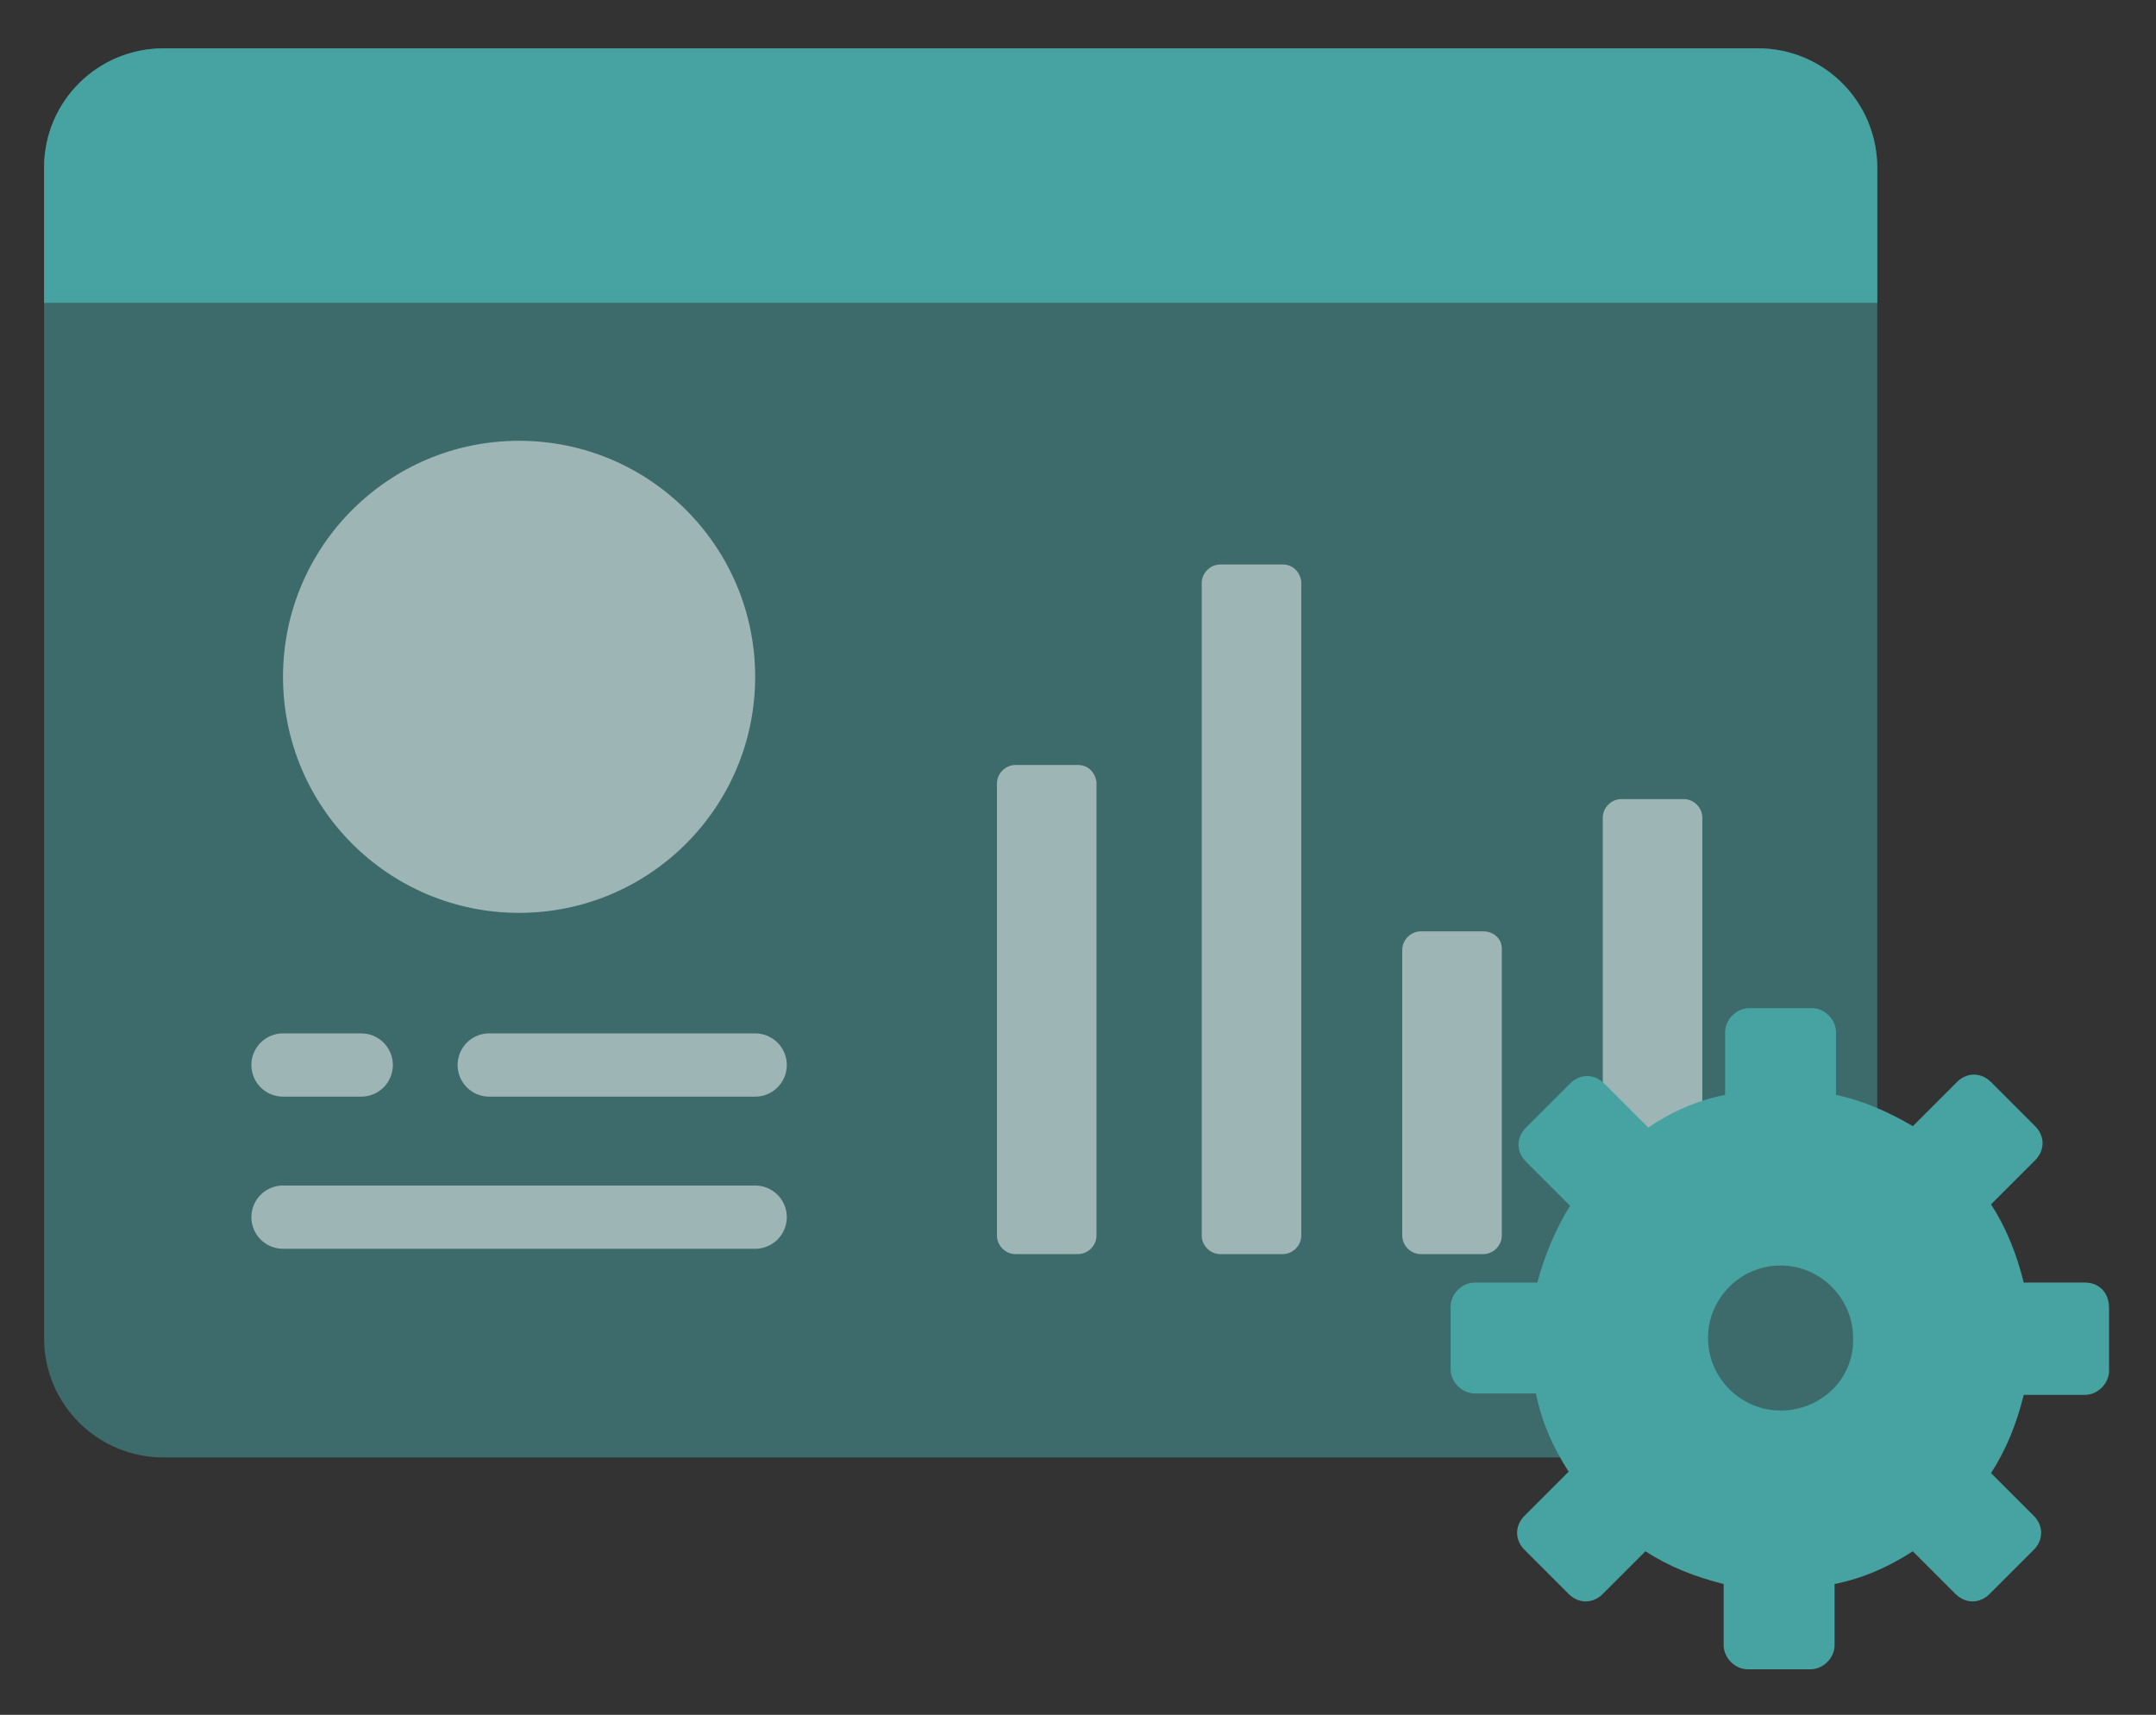
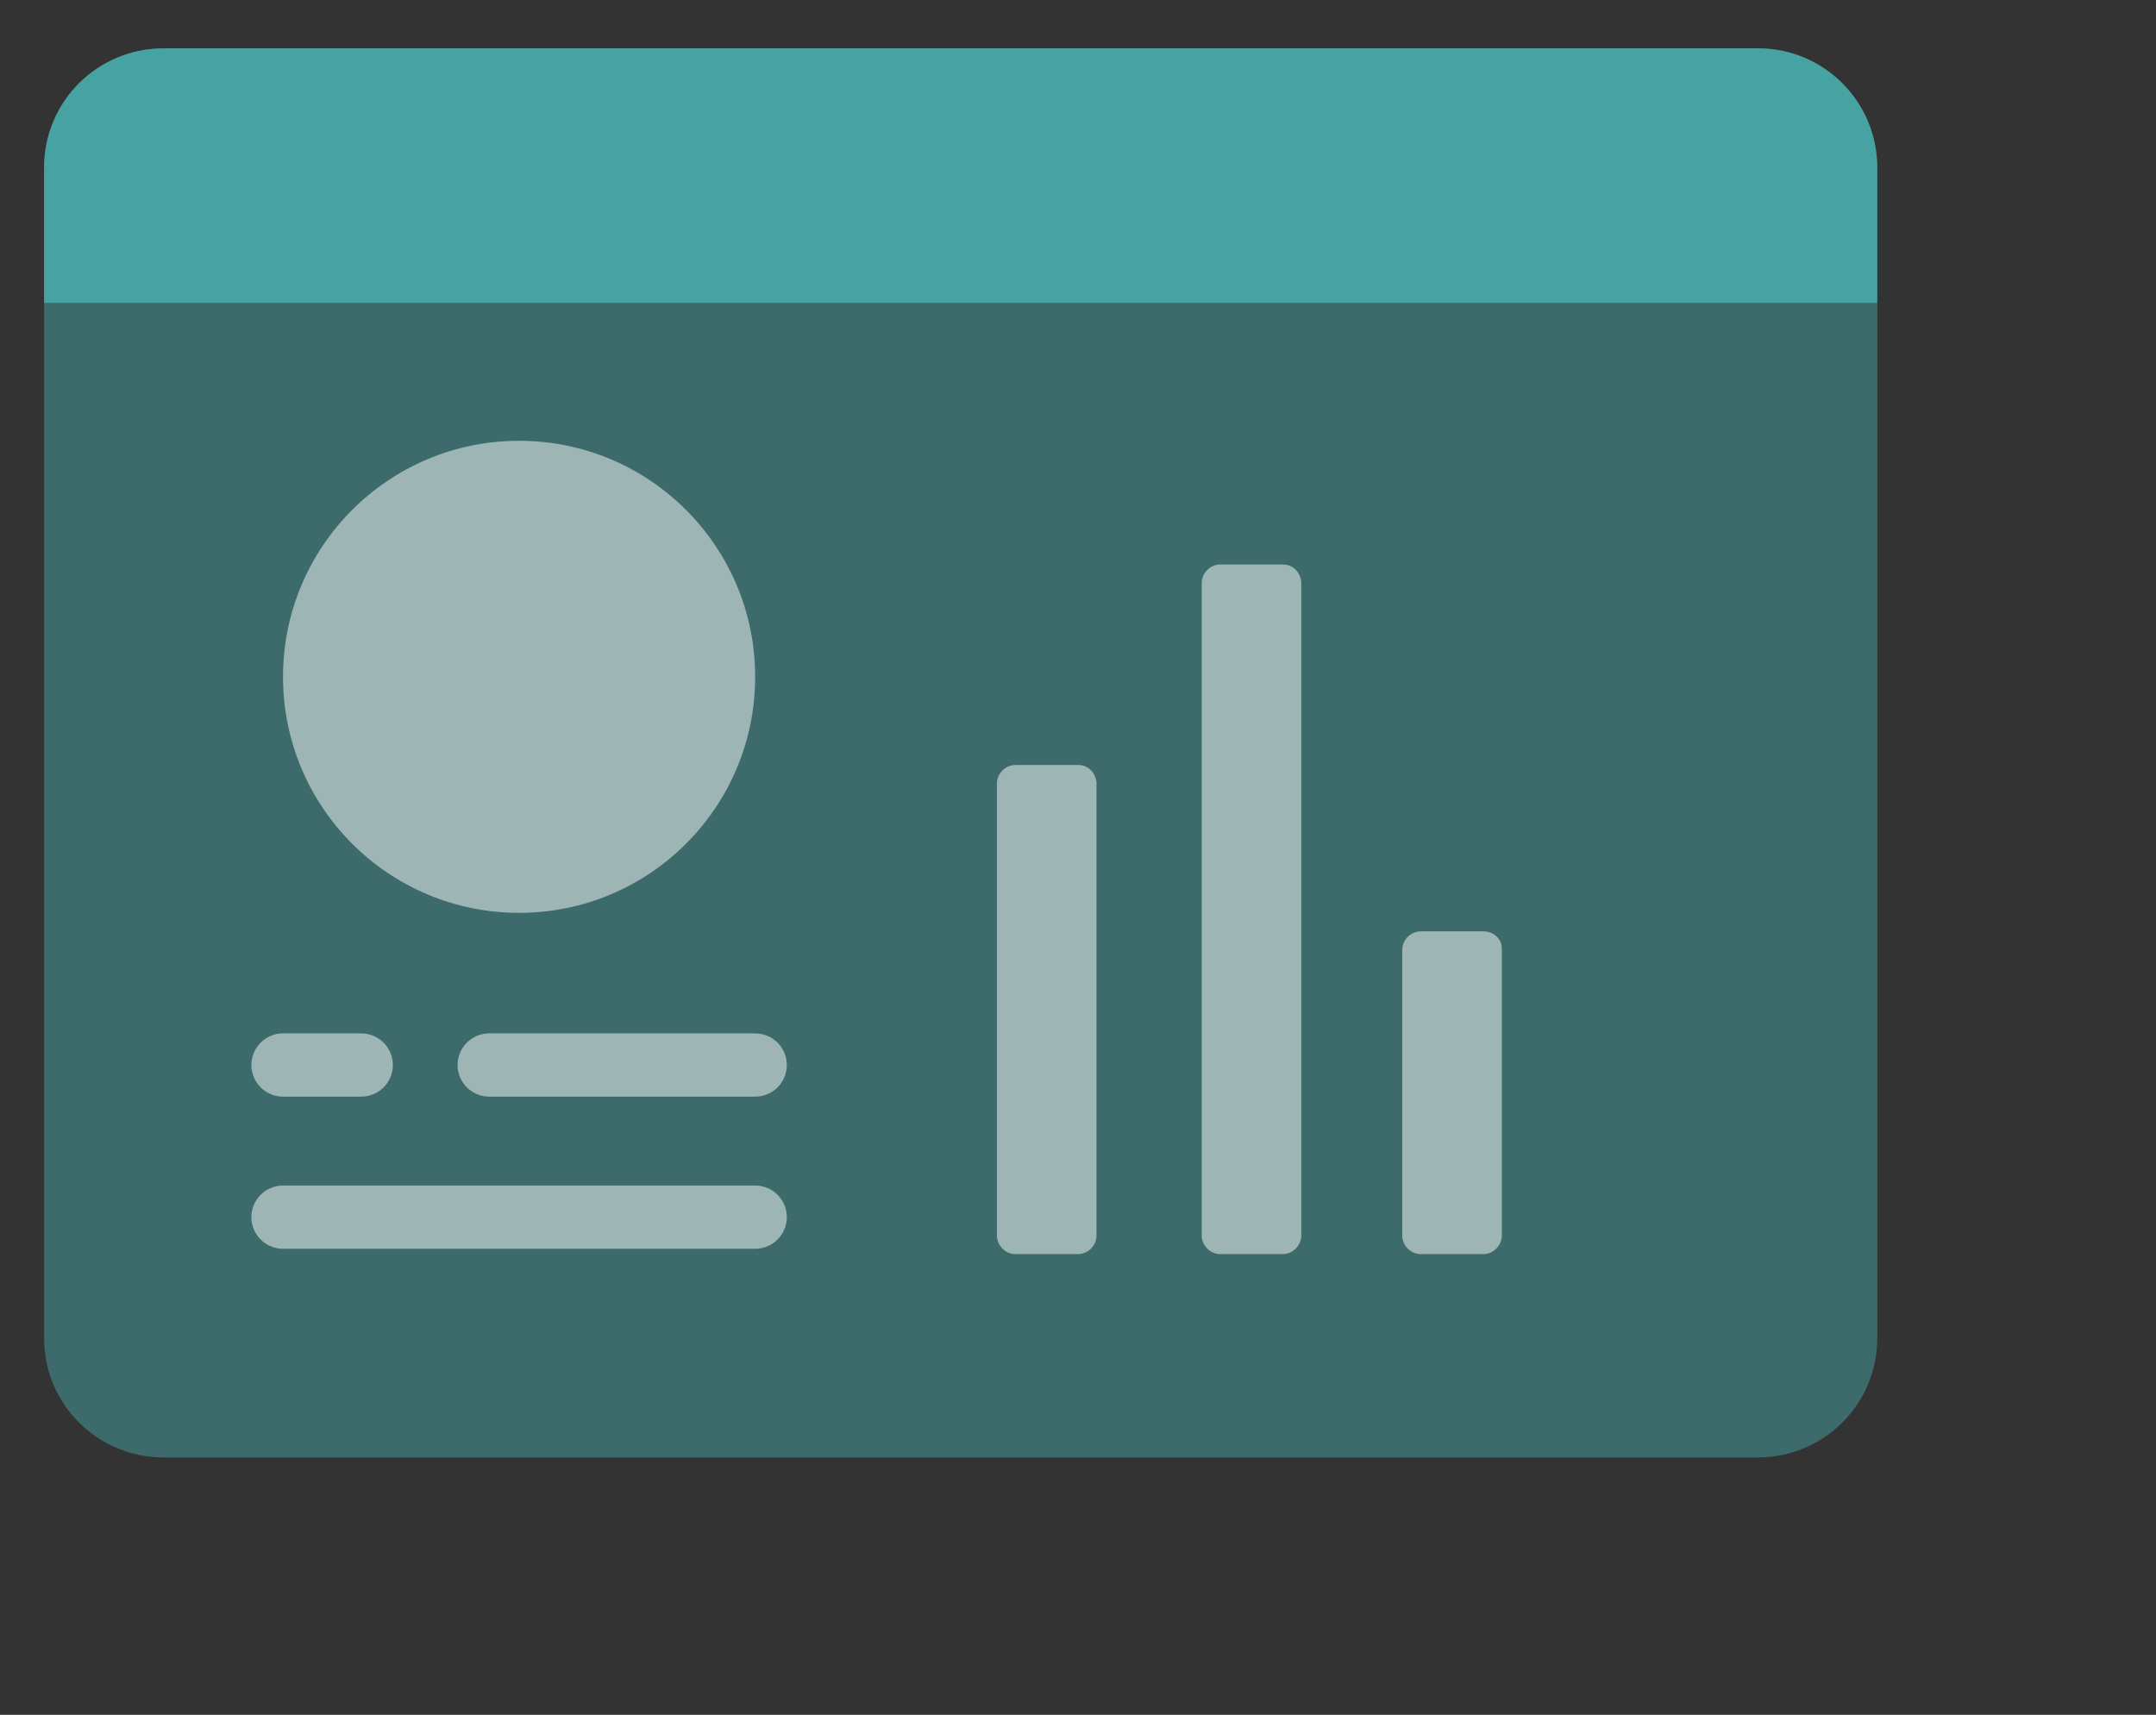
<svg xmlns="http://www.w3.org/2000/svg" version="1.1" id="Layer_1" x="0px" y="0px" viewBox="0 0 151.6 120.6" style="enable-background:new 0 0 151.6 120.6;" xml:space="preserve">
  <rect x="0" y="0" width="151.6" height="120.6" fill="#333333" stroke="none" />
  <style type="text/css">
	.st0{opacity:0.5;}
	.st1{fill:#47A2A2;}
	.st2{fill:#FFFFFF;}
	.st3{opacity:0.5;fill:#FFFFFF;}
	.st4{opacity:0.5;fill:none;stroke:#FFFFFF;stroke-width:4.448;stroke-linecap:round;stroke-miterlimit:10;}
</style>
  <g>
    <g class="st0">
      <path class="st1" d="M3.1,94.1V11.8c0-4.7,3.8-8.4,8.4-8.4h112.1c4.7,0,8.4,3.8,8.4,8.4v82.3c0,4.7-3.8,8.4-8.4,8.4H11.5    C6.9,102.5,3.1,98.8,3.1,94.1z" />
    </g>
    <g>
      <path class="st1" d="M3.1,21.3v-9.5c0-4.7,3.8-8.4,8.4-8.4h112.1c4.7,0,8.4,3.8,8.4,8.4v9.5H3.1z" />
    </g>
    <g class="st0">
      <path class="st2" d="M75.8,53.8h-4.4c-0.7,0-1.3,0.6-1.3,1.3l0,31.8c0,0.7,0.6,1.3,1.3,1.3h4.4c0.7,0,1.3-0.6,1.3-1.3V55    C77,54.3,76.5,53.8,75.8,53.8z" />
    </g>
    <g class="st0">
      <path class="st2" d="M104.3,65.5h-4.4c-0.7,0-1.3,0.6-1.3,1.3v20.1c0,0.7,0.6,1.3,1.3,1.3h4.4c0.7,0,1.3-0.6,1.3-1.3V66.7    C105.6,66,105,65.5,104.3,65.5z" />
    </g>
    <g class="st0">
      <path class="st2" d="M90.2,39.7h-4.4c-0.7,0-1.3,0.6-1.3,1.3v45.9c0,0.7,0.6,1.3,1.3,1.3h4.4c0.7,0,1.3-0.6,1.3-1.3V40.9    C91.4,40.2,90.9,39.7,90.2,39.7z" />
    </g>
    <g class="st0">
-       <path class="st2" d="M118.4,56.2H114c-0.7,0-1.3,0.6-1.3,1.3v29.3c0,0.7,0.6,1.3,1.3,1.3h4.4c0.7,0,1.3-0.6,1.3-1.3V57.5    C119.7,56.8,119.1,56.2,118.4,56.2z" />
-     </g>
+       </g>
    <circle class="st3" cx="36.5" cy="47.6" r="16.6" />
    <line class="st4" x1="34.4" y1="74.9" x2="53.1" y2="74.9" />
    <line class="st4" x1="19.9" y1="85.6" x2="53.1" y2="85.6" />
    <line class="st4" x1="19.9" y1="74.9" x2="25.4" y2="74.9" />
-     <path class="st1" d="M146.6,90.2h-4.3c-0.5-2-1.2-3.8-2.3-5.5l3.1-3.1c0.7-0.7,0.7-1.7,0-2.4l-3.1-3.1c-0.7-0.7-1.7-0.7-2.4,0   l-3.1,3.1c-1.7-1-3.5-1.8-5.4-2.2v-4.4c0-0.9-0.8-1.7-1.7-1.7H123c-0.9,0-1.7,0.8-1.7,1.7V77c-2,0.4-3.8,1.2-5.4,2.3l-3.1-3.1   c-0.7-0.7-1.7-0.7-2.4,0l-3.1,3.1c-0.7,0.7-0.7,1.7,0,2.4l3.1,3.1c-1,1.6-1.8,3.5-2.3,5.4h-4.4c-0.9,0-1.7,0.8-1.7,1.7v4.4   c0,0.9,0.8,1.7,1.7,1.7h4.3c0.4,2,1.2,3.8,2.3,5.5l-3.1,3.1c-0.7,0.7-0.7,1.7,0,2.4l3.1,3.1c0.7,0.7,1.7,0.7,2.4,0l3-3   c1.7,1.1,3.5,1.8,5.5,2.3v4.3c0,0.9,0.8,1.7,1.7,1.7h4.4c0.9,0,1.7-0.8,1.7-1.7v-4.3c2-0.4,3.8-1.2,5.5-2.3l3,3   c0.7,0.7,1.7,0.7,2.4,0l3.1-3.1c0.7-0.7,0.7-1.7,0-2.4l-3-3c1.1-1.7,1.8-3.5,2.3-5.5h4.3c0.9,0,1.7-0.8,1.7-1.7v-4.4   C148.3,90.9,147.6,90.2,146.6,90.2z M125.2,99.2c-2.8,0-5.1-2.3-5.1-5.1c0-2.8,2.3-5.1,5.1-5.1c2.8,0,5.1,2.3,5.1,5.1   C130.4,96.9,128.1,99.2,125.2,99.2z" />
  </g>
</svg>